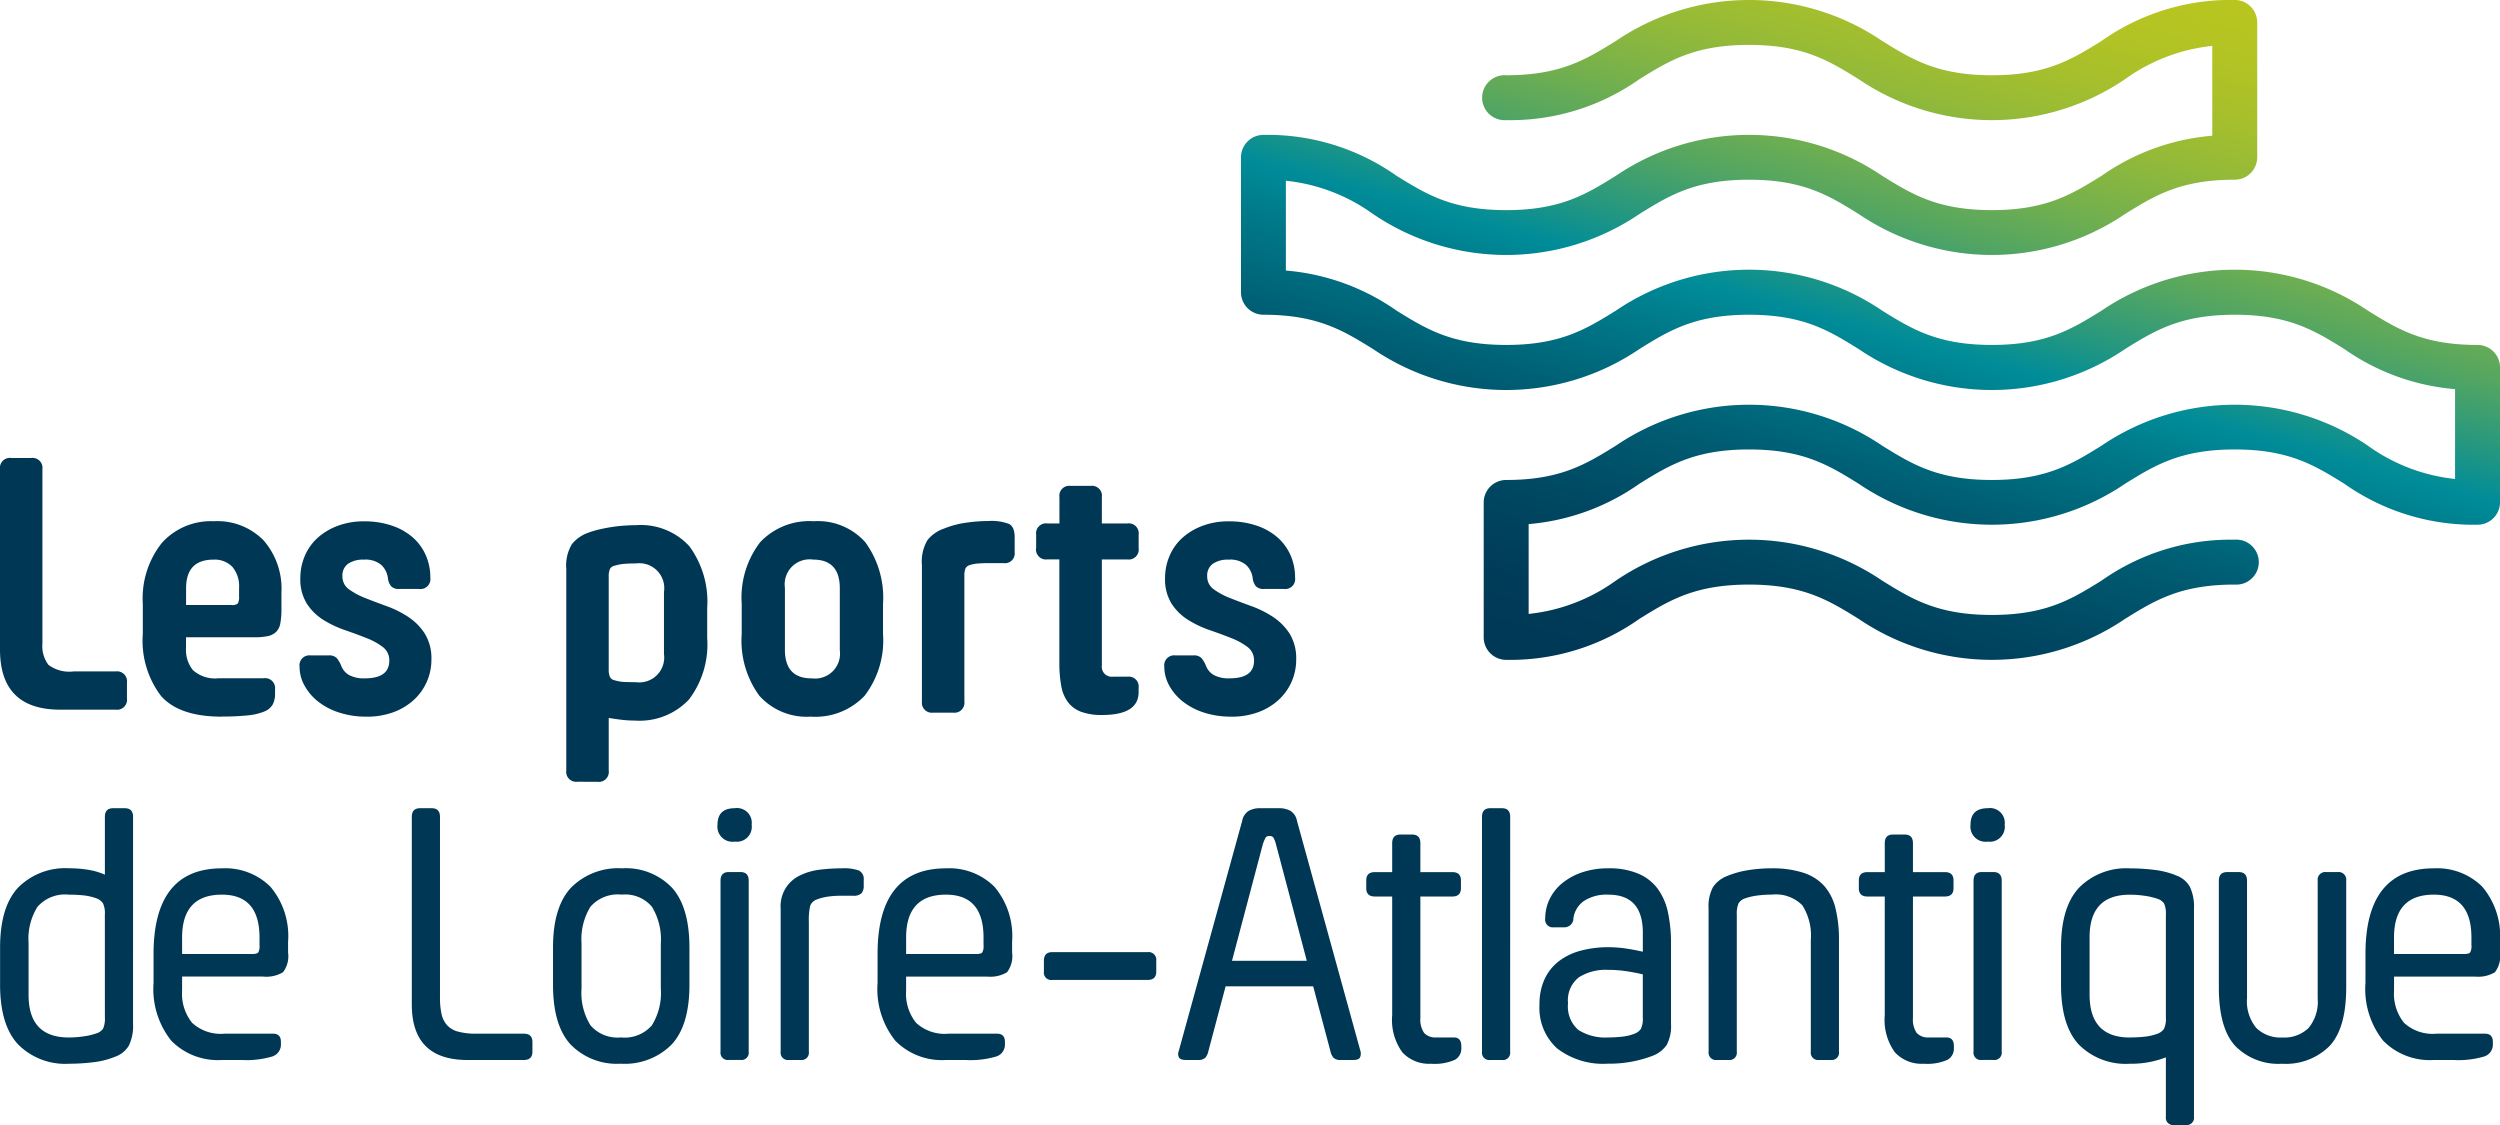
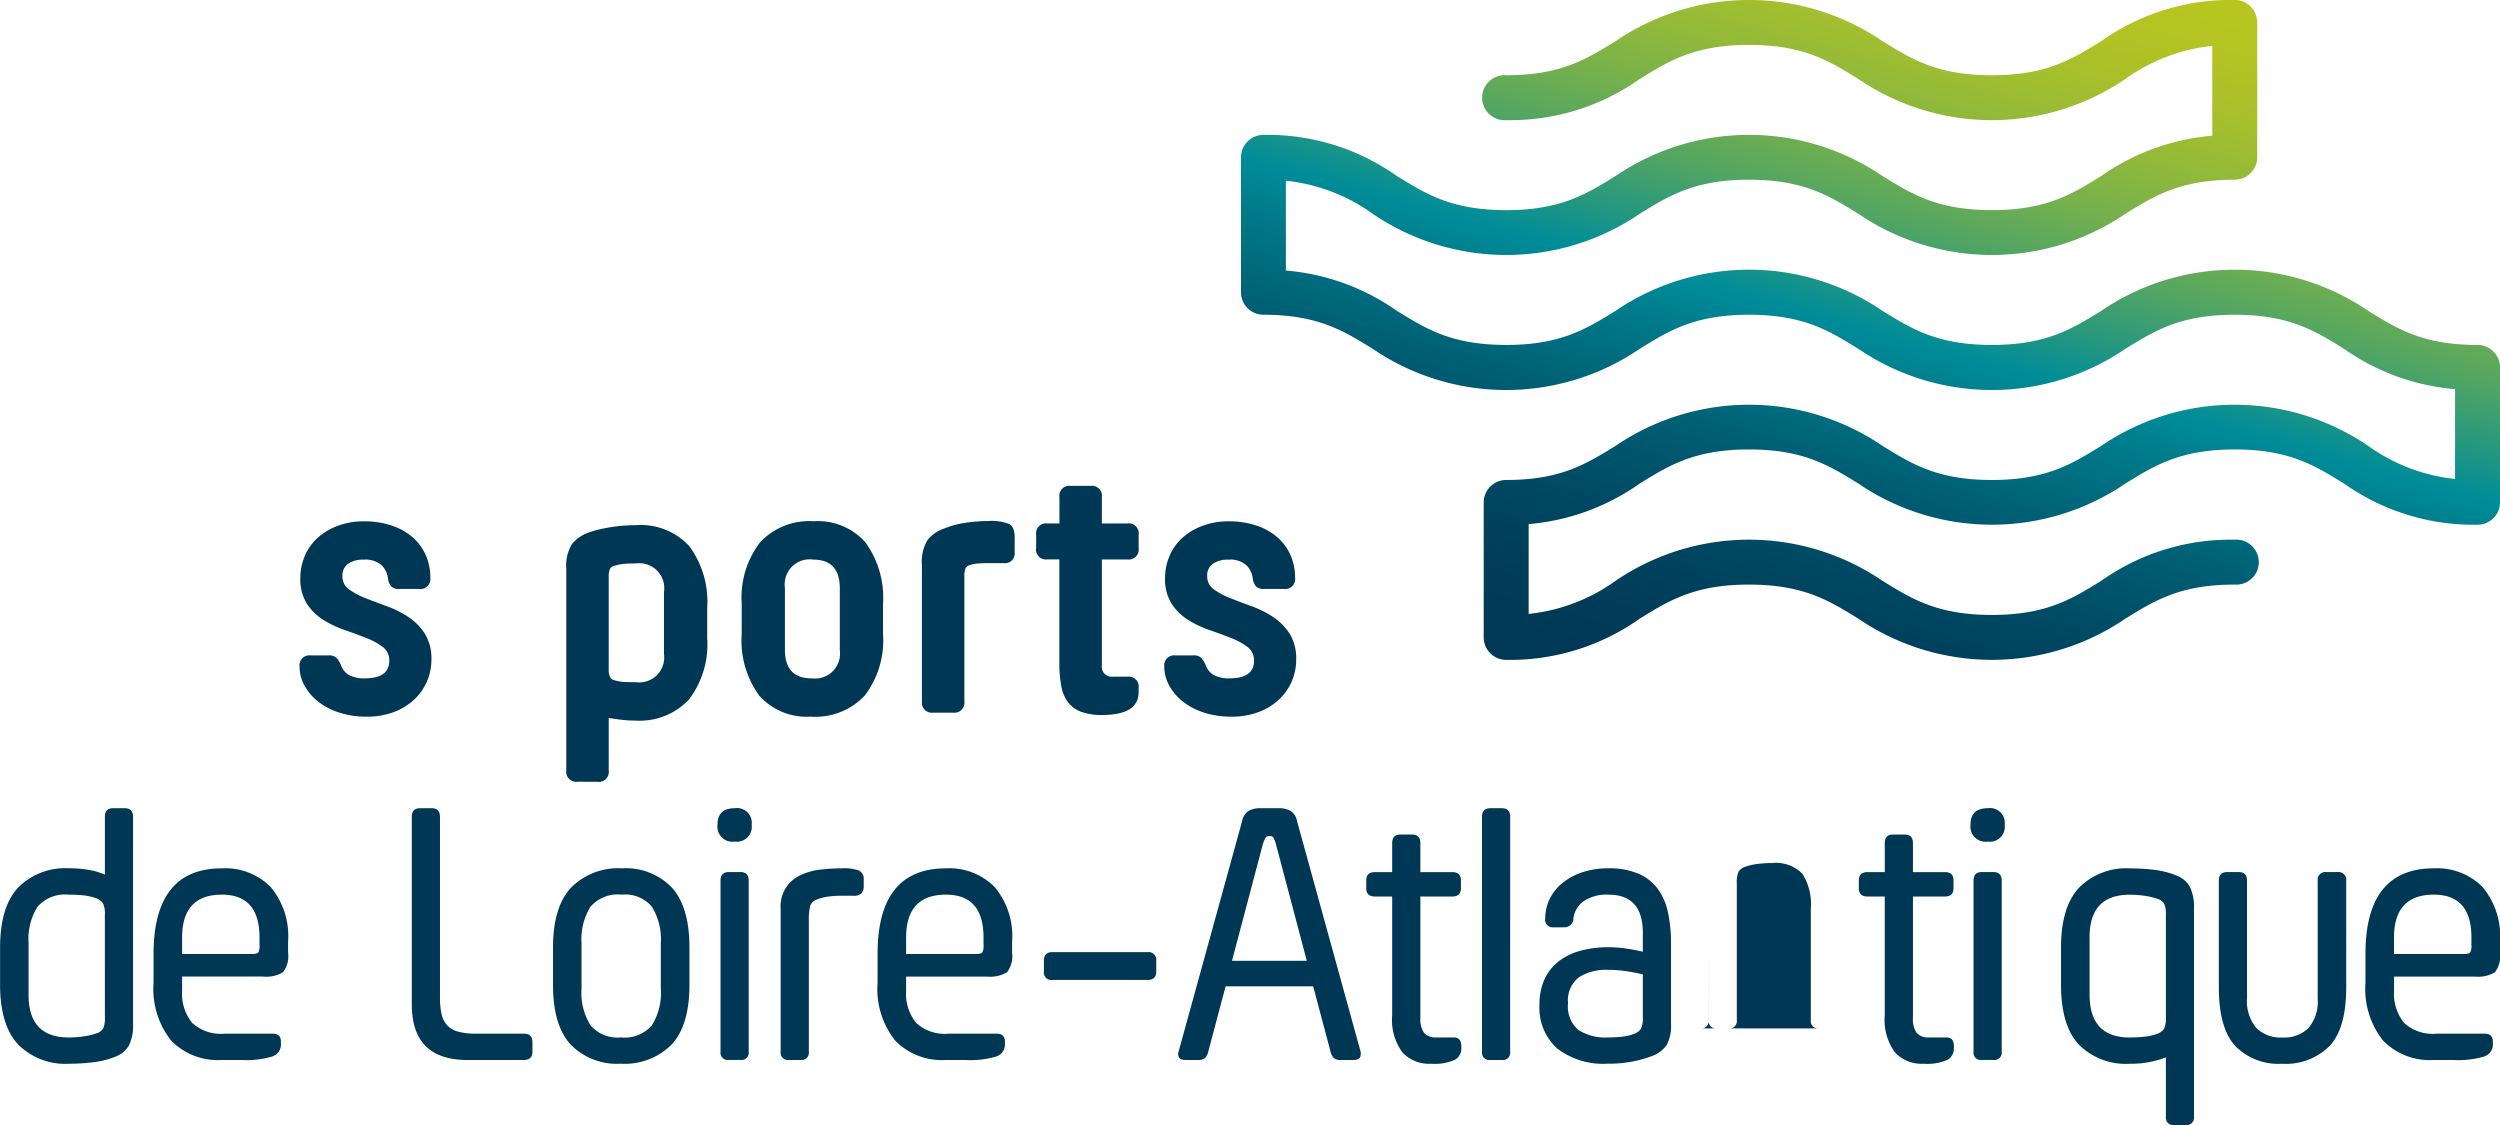
<svg xmlns="http://www.w3.org/2000/svg" width="222.221" height="100" viewBox="0 0 222.221 100">
  <defs>
    <style>.a{fill:url(#a);}.b{fill:#003755;}</style>
    <linearGradient id="a" x1="0.221" y1="1.033" x2="0.779" y2="-0.033" gradientUnits="objectBoundingBox">
      <stop offset="0" stop-color="#003755" />
      <stop offset="0.106" stop-color="#003b58" />
      <stop offset="0.216" stop-color="#004762" />
      <stop offset="0.327" stop-color="#005c72" />
      <stop offset="0.439" stop-color="#007989" />
      <stop offset="0.5" stop-color="#008c99" />
      <stop offset="0.554" stop-color="#249780" />
      <stop offset="0.629" stop-color="#52a563" />
      <stop offset="0.706" stop-color="#77b14b" />
      <stop offset="0.781" stop-color="#94ba38" />
      <stop offset="0.856" stop-color="#a9c02a" />
      <stop offset="0.929" stop-color="#b5c422" />
      <stop offset="1" stop-color="#bac620" />
    </linearGradient>
  </defs>
  <path class="a" d="M230.969,506.347c-2.638,1.634-4.913,3.045-9.742,3.045s-7.106-1.412-9.743-3.045a21.067,21.067,0,0,0-23.686,0c-2.637,1.634-4.914,3.045-9.741,3.045a2,2,0,1,0,0,3.99,19.893,19.893,0,0,0,11.843-3.643c2.636-1.634,4.913-3.045,9.739-3.045s7.105,1.411,9.742,3.045a21.075,21.075,0,0,0,23.688,0,16.1,16.1,0,0,1,7.748-2.956v7.985a19.973,19.973,0,0,0-9.849,3.567c-2.638,1.634-4.913,3.046-9.742,3.046s-7.106-1.412-9.743-3.046a21.071,21.071,0,0,0-23.686,0c-2.637,1.634-4.914,3.046-9.741,3.046s-7.1-1.412-9.739-3.046a19.9,19.9,0,0,0-11.843-3.643,2,2,0,0,0-1.994,2v11.988a2,2,0,0,0,1.994,2c4.828,0,7.1,1.411,9.74,3.045a21.066,21.066,0,0,0,23.686,0c2.636-1.634,4.913-3.045,9.739-3.045s7.105,1.411,9.742,3.046a21.075,21.075,0,0,0,23.688,0c2.637-1.634,4.914-3.046,9.743-3.046s7.1,1.411,9.739,3.045a19.956,19.956,0,0,0,9.847,3.567v7.985a16.087,16.087,0,0,1-7.745-2.955,21.071,21.071,0,0,0-23.686,0c-2.638,1.634-4.913,3.045-9.742,3.045s-7.106-1.411-9.743-3.045a21.071,21.071,0,0,0-23.686,0c-2.637,1.634-4.914,3.045-9.741,3.045a2,2,0,0,0-2,2v11.989a2,2,0,0,0,2,2,19.9,19.9,0,0,0,11.843-3.645c2.636-1.634,4.913-3.045,9.739-3.045s7.105,1.411,9.742,3.045a21.068,21.068,0,0,0,23.688,0c2.637-1.634,4.914-3.046,9.743-3.046a2,2,0,1,0,0-3.99,19.9,19.9,0,0,0-11.844,3.643c-2.638,1.634-4.913,3.046-9.742,3.046s-7.106-1.411-9.743-3.046a21.07,21.07,0,0,0-23.686,0,16.084,16.084,0,0,1-7.745,2.956v-7.985A19.982,19.982,0,0,0,189.9,545.7c2.636-1.634,4.913-3.045,9.739-3.045s7.105,1.411,9.742,3.045a21.07,21.07,0,0,0,23.688,0c2.637-1.634,4.914-3.045,9.743-3.045s7.1,1.411,9.739,3.045a19.9,19.9,0,0,0,11.843,3.644,2,2,0,0,0,2-2V535.364a2,2,0,0,0-2-2c-4.828,0-7.1-1.411-9.74-3.044a21.067,21.067,0,0,0-23.686,0c-2.638,1.634-4.913,3.044-9.742,3.044s-7.106-1.411-9.743-3.044a21.066,21.066,0,0,0-23.686,0c-2.637,1.634-4.914,3.044-9.741,3.044s-7.1-1.411-9.739-3.044a19.95,19.95,0,0,0-9.847-3.568v-7.985a16.093,16.093,0,0,1,7.744,2.955,21.066,21.066,0,0,0,23.686,0c2.636-1.634,4.913-3.045,9.739-3.045s7.105,1.412,9.742,3.045a21.071,21.071,0,0,0,23.688,0c2.637-1.634,4.914-3.045,9.743-3.045a2,2,0,0,0,2-1.994V504.7a2,2,0,0,0-2-2,19.9,19.9,0,0,0-11.844,3.644" transform="translate(-44.171 -502.703)" />
-   <path class="b" d="M45.069,562.806V546.772a.886.886,0,0,1,1-1h1.77a.885.885,0,0,1,1,1v15.5a2.749,2.749,0,0,0,.535,1.888,3.082,3.082,0,0,0,2.238.585h3.742a.886.886,0,0,1,1,1v1.4a.885.885,0,0,1-1,1H50.414q-5.345,0-5.345-5.344" transform="translate(-45.069 -505.064)" />
-   <path class="b" d="M67.01,569.422q-3.775,0-5.4-1.838a8.12,8.12,0,0,1-1.62-5.512V559.4a7.912,7.912,0,0,1,1.7-5.428,5.85,5.85,0,0,1,4.61-1.92,5.749,5.749,0,0,1,4.426,1.7,6.546,6.546,0,0,1,1.587,4.643v1.437a6.836,6.836,0,0,1-.1,1.3,1.4,1.4,0,0,1-.384.768,1.542,1.542,0,0,1-.751.368,5.688,5.688,0,0,1-1.169.1h-6.08v1a2.845,2.845,0,0,0,.618,1.921,2.929,2.929,0,0,0,2.289.718h4.008a.886.886,0,0,1,1,1v.368a1.988,1.988,0,0,1-.217.985,1.515,1.515,0,0,1-.769.618,5.306,5.306,0,0,1-1.469.334,21.562,21.562,0,0,1-2.288.1M63.836,559.5h4.042a.769.769,0,0,0,.551-.134,1.1,1.1,0,0,0,.117-.635V558a2.675,2.675,0,0,0-.6-1.9,2.192,2.192,0,0,0-1.67-.635q-2.439,0-2.438,2.539Z" transform="translate(-47.296 -505.72)" />
  <path class="b" d="M82.309,569.421a7.67,7.67,0,0,1-2.438-.368A5.93,5.93,0,0,1,78,568.068a4.671,4.671,0,0,1-1.2-1.419,3.458,3.458,0,0,1-.435-1.671.886.886,0,0,1,1-1h1.6a.907.907,0,0,1,.718.251,2.729,2.729,0,0,1,.418.751,1.588,1.588,0,0,0,.684.752,2.775,2.775,0,0,0,1.387.284q2.171,0,2.17-1.571a1.46,1.46,0,0,0-.584-1.219,6.046,6.046,0,0,0-1.47-.8q-.886-.351-1.9-.7a9.355,9.355,0,0,1-1.9-.9,4.753,4.753,0,0,1-1.469-1.437,4.079,4.079,0,0,1-.585-2.288,4.956,4.956,0,0,1,.4-1.971,4.572,4.572,0,0,1,1.136-1.6,5.568,5.568,0,0,1,1.788-1.069,6.487,6.487,0,0,1,2.321-.4,7.6,7.6,0,0,1,2.506.385,5.454,5.454,0,0,1,1.853,1.052,4.514,4.514,0,0,1,1.153,1.587,4.921,4.921,0,0,1,.4,1.987.886.886,0,0,1-1,1H85.216a.908.908,0,0,1-.719-.25,1.418,1.418,0,0,1-.283-.752,1.94,1.94,0,0,0-.585-1.135,2.178,2.178,0,0,0-1.554-.468,2.336,2.336,0,0,0-1.4.367,1.278,1.278,0,0,0-.5,1.1,1.382,1.382,0,0,0,.585,1.17,6.456,6.456,0,0,0,1.47.785q.884.351,1.9.718a9.01,9.01,0,0,1,1.9.952,5.069,5.069,0,0,1,1.47,1.486,4.174,4.174,0,0,1,.585,2.306,4.826,4.826,0,0,1-1.553,3.574,5.442,5.442,0,0,1-1.821,1.1,6.818,6.818,0,0,1-2.405.4" transform="translate(-49.738 -505.72)" />
  <path class="b" d="M100.372,574.867a.885.885,0,0,1-1-1v-17.9a3.732,3.732,0,0,1,.5-2.222,3.249,3.249,0,0,1,1.469-1.018,7.528,7.528,0,0,1,1.019-.3q.583-.133,1.152-.217t1.119-.117q.551-.033.953-.033a5.853,5.853,0,0,1,4.726,1.87,8.326,8.326,0,0,1,1.587,5.512v2.639a8.078,8.078,0,0,1-1.637,5.495,6.035,6.035,0,0,1-4.777,1.854,10.215,10.215,0,0,1-1.152-.066q-.586-.068-1.186-.168v4.677a.885.885,0,0,1-1,1Zm5.177-8.852a2.215,2.215,0,0,0,2.506-2.506V558a2.215,2.215,0,0,0-2.472-2.539q-.569,0-1.019.034a3.984,3.984,0,0,0-.886.167.586.586,0,0,0-.417.283,1.6,1.6,0,0,0-.117.719v8.184a1.6,1.6,0,0,0,.117.718.587.587,0,0,0,.417.284,3.5,3.5,0,0,0,.9.15c.312.012.635.017.969.017" transform="translate(-49.036 -505.379)" />
  <path class="b" d="M122.339,569.421a5.66,5.66,0,0,1-4.576-1.854,8.308,8.308,0,0,1-1.57-5.495V559.4a8.093,8.093,0,0,1,1.636-5.478,6.006,6.006,0,0,1,4.777-1.87,5.635,5.635,0,0,1,4.576,1.87,8.388,8.388,0,0,1,1.571,5.512v2.639a8.078,8.078,0,0,1-1.637,5.495,6.035,6.035,0,0,1-4.777,1.854m.067-3.407a2.215,2.215,0,0,0,2.506-2.506V558q0-2.538-2.372-2.539a2.215,2.215,0,0,0-2.506,2.506v5.512q0,2.54,2.372,2.539" transform="translate(-50.264 -505.72)" />
  <path class="b" d="M133.633,568.086V555.96a3.737,3.737,0,0,1,.5-2.221,3.252,3.252,0,0,1,1.47-1.018,8.253,8.253,0,0,1,1.937-.518,13.909,13.909,0,0,1,2-.151,4.329,4.329,0,0,1,1.854.267q.484.268.484,1.169v1.337a.871.871,0,0,1-1,.969h-1.336c-.313,0-.613.011-.9.033a3.064,3.064,0,0,0-.734.134.646.646,0,0,0-.4.3,1.732,1.732,0,0,0-.1.7v11.124a.886.886,0,0,1-1,1h-1.771a.886.886,0,0,1-1-1" transform="translate(-51.686 -505.739)" />
  <path class="b" d="M144.572,554.063v-1.2a.885.885,0,0,1,1-1h1.069v-2.339a.885.885,0,0,1,1-1h1.771a.886.886,0,0,1,1,1v2.339h2.271a.885.885,0,0,1,1,1v1.2a.886.886,0,0,1-1,1h-2.271v9.42a.885.885,0,0,0,1,1h1.269a.886.886,0,0,1,1,1v.368q0,2.038-3.24,2.038a5.26,5.26,0,0,1-1.871-.284,2.609,2.609,0,0,1-1.168-.852,3.374,3.374,0,0,1-.6-1.453,11.3,11.3,0,0,1-.168-2.088v-9.152h-1.069a.886.886,0,0,1-1-1" transform="translate(-52.47 -505.335)" />
  <path class="b" d="M162.7,569.421a7.674,7.674,0,0,1-2.438-.368,5.93,5.93,0,0,1-1.871-.985,4.671,4.671,0,0,1-1.2-1.419,3.458,3.458,0,0,1-.435-1.671.886.886,0,0,1,1-1h1.6a.907.907,0,0,1,.718.251,2.729,2.729,0,0,1,.418.751,1.586,1.586,0,0,0,.685.752,2.769,2.769,0,0,0,1.386.284q2.171,0,2.17-1.571a1.46,1.46,0,0,0-.584-1.219,6.045,6.045,0,0,0-1.47-.8q-.886-.351-1.9-.7a9.354,9.354,0,0,1-1.9-.9,4.753,4.753,0,0,1-1.469-1.437,4.079,4.079,0,0,1-.585-2.288,4.956,4.956,0,0,1,.4-1.971,4.572,4.572,0,0,1,1.136-1.6,5.568,5.568,0,0,1,1.788-1.069,6.487,6.487,0,0,1,2.321-.4,7.6,7.6,0,0,1,2.506.385,5.467,5.467,0,0,1,1.854,1.052,4.532,4.532,0,0,1,1.152,1.587,4.921,4.921,0,0,1,.4,1.987.886.886,0,0,1-1,1h-1.771a.909.909,0,0,1-.719-.25,1.418,1.418,0,0,1-.283-.752,1.94,1.94,0,0,0-.585-1.135,2.178,2.178,0,0,0-1.554-.468,2.336,2.336,0,0,0-1.4.367,1.278,1.278,0,0,0-.5,1.1,1.382,1.382,0,0,0,.585,1.17,6.456,6.456,0,0,0,1.47.785q.884.351,1.9.718a9.01,9.01,0,0,1,1.9.952,5.082,5.082,0,0,1,1.471,1.486,4.181,4.181,0,0,1,.584,2.306,4.826,4.826,0,0,1-1.553,3.574,5.442,5.442,0,0,1-1.821,1.1,6.818,6.818,0,0,1-2.405.4" transform="translate(-53.264 -505.72)" />
  <path class="b" d="M56.895,597.205a4,4,0,0,1-.368,1.92,2.294,2.294,0,0,1-1.2.986,7.293,7.293,0,0,1-1.954.5,17.746,17.746,0,0,1-2.154.134,5.9,5.9,0,0,1-4.543-1.72q-1.6-1.72-1.6-5.3v-3.306q0-3.608,1.6-5.328a5.9,5.9,0,0,1,4.543-1.72,10.534,10.534,0,0,1,1.687.134,5.983,5.983,0,0,1,1.486.434V578.8q0-.768.735-.768h1.035c.489,0,.735.256.735.768Zm-2.506-9.721a2.085,2.085,0,0,0-.167-1,1.187,1.187,0,0,0-.568-.435,4.772,4.772,0,0,0-1.136-.267,12.486,12.486,0,0,0-1.336-.066,3.252,3.252,0,0,0-2.773,1.07,5.317,5.317,0,0,0-.8,3.207v4.643q0,3.775,3.574,3.774a9.061,9.061,0,0,0,1.336-.1,6.061,6.061,0,0,0,1.136-.268,1.074,1.074,0,0,0,.585-.434,2.267,2.267,0,0,0,.151-1Z" transform="translate(-45.069 -506.191)" />
  <path class="b" d="M67.19,601.35a5.8,5.8,0,0,1-4.509-1.72,7.376,7.376,0,0,1-1.57-5.128v-2.572q0-7.616,6.079-7.616A5.693,5.693,0,0,1,71.5,585.95a6.8,6.8,0,0,1,1.57,4.877v.969a2.365,2.365,0,0,1-.451,1.754,2.915,2.915,0,0,1-1.787.384H63.649v1.236a4.127,4.127,0,0,0,.886,2.873,3.753,3.753,0,0,0,2.889.968h4.309c.467,0,.7.246.7.735v.2a1.105,1.105,0,0,1-.751,1.086,8.049,8.049,0,0,1-2.756.317Zm2.672-9.42q.434,0,.551-.134a1.1,1.1,0,0,0,.117-.635v-.7q0-3.808-3.34-3.808-3.542,0-3.541,3.808v1.47Z" transform="translate(-47.462 -507.129)" />
  <path class="b" d="M84.588,595.469V578.8q0-.767.735-.768h1.035c.489,0,.735.257.735.768v16.034a6.945,6.945,0,0,0,.133,1.47,2.222,2.222,0,0,0,.485,1,2.01,2.01,0,0,0,.985.585,6.028,6.028,0,0,0,1.637.184h4.209c.512,0,.768.246.768.735v.869q0,.735-.768.735h-5.01q-4.944,0-4.944-4.944" transform="translate(-47.984 -506.191)" />
  <path class="b" d="M104.255,584.313a5.66,5.66,0,0,1,4.427,1.72q1.553,1.722,1.554,5.328v3.307q0,3.608-1.587,5.312a5.883,5.883,0,0,1-4.527,1.7,5.738,5.738,0,0,1-4.442-1.7q-1.571-1.7-1.57-5.312v-3.34q0-3.573,1.6-5.295a5.907,5.907,0,0,1,4.543-1.72m-.1,15.032a3.208,3.208,0,0,0,2.739-1.069,5.447,5.447,0,0,0,.8-3.274v-4.008a5.558,5.558,0,0,0-.785-3.257,3.1,3.1,0,0,0-2.689-1.086,3.219,3.219,0,0,0-2.789,1.086,5.545,5.545,0,0,0-.785,3.257V595a5.454,5.454,0,0,0,.8,3.274,3.169,3.169,0,0,0,2.706,1.069" transform="translate(-48.953 -507.129)" />
  <path class="b" d="M115.677,581a1.344,1.344,0,0,1-1.537-1.5q0-1.469,1.537-1.469a1.313,1.313,0,0,1,1.5,1.469,1.328,1.328,0,0,1-1.5,1.5m-1.269,3.474q0-.768.735-.768h1.035c.489,0,.735.256.735.768v15.2a.65.65,0,0,1-.735.735h-1.035a.65.65,0,0,1-.735-.735Z" transform="translate(-50.362 -506.191)" />
  <path class="b" d="M125.536,586.751a8.307,8.307,0,0,0-1.286.083,4.764,4.764,0,0,0-.952.251.952.952,0,0,0-.585.568,5.705,5.705,0,0,0-.117,1.436v11.525a.649.649,0,0,1-.734.734h-1.036a.649.649,0,0,1-.735-.734V587.887a3,3,0,0,1,1.754-2.957,5.466,5.466,0,0,1,1.754-.5,16.255,16.255,0,0,1,1.937-.117,3.911,3.911,0,0,1,1.52.2.829.829,0,0,1,.418.835v.5a.986.986,0,0,1-.2.685,1.038,1.038,0,0,1-.768.217Z" transform="translate(-50.699 -507.129)" />
  <path class="b" d="M135.323,601.35a5.8,5.8,0,0,1-4.509-1.72,7.376,7.376,0,0,1-1.571-5.128v-2.572q0-7.616,6.08-7.616a5.693,5.693,0,0,1,4.309,1.637,6.8,6.8,0,0,1,1.57,4.877v.969a2.369,2.369,0,0,1-.451,1.754,2.918,2.918,0,0,1-1.788.384h-7.182v1.236a4.127,4.127,0,0,0,.886,2.873,3.751,3.751,0,0,0,2.889.968h4.309c.467,0,.7.246.7.735v.2a1.107,1.107,0,0,1-.751,1.086,8.048,8.048,0,0,1-2.756.317Zm2.672-9.42q.434,0,.551-.134a1.087,1.087,0,0,0,.117-.635v-.7q0-3.808-3.34-3.808-3.542,0-3.541,3.808v1.47Z" transform="translate(-51.238 -507.129)" />
  <path class="b" d="M146.016,595.541a.65.65,0,0,1-.735-.735v-.969q0-.767.735-.767H154.5a.679.679,0,0,1,.768.767v.969q0,.735-.768.735Z" transform="translate(-52.49 -508.435)" />
  <path class="b" d="M166.826,578.031a2.06,2.06,0,0,1,1.019.234,1.335,1.335,0,0,1,.585.9l5.645,20.477a.809.809,0,0,1-.05.551q-.116.217-.585.217h-1.1a.907.907,0,0,1-.652-.184,1.245,1.245,0,0,1-.284-.585l-1.537-5.779h-7.783l-1.536,5.779a1.254,1.254,0,0,1-.284.585.908.908,0,0,1-.652.184h-1.069q-.468,0-.6-.217a.657.657,0,0,1-.033-.551l5.645-20.477a1.33,1.33,0,0,1,.585-.9,2.057,2.057,0,0,1,1.018-.234Zm-4.175,13.562H169.3l-2.74-10.355a2.223,2.223,0,0,0-.233-.6.394.394,0,0,0-.334-.134.386.386,0,0,0-.351.134,3.841,3.841,0,0,0-.251.6Z" transform="translate(-53.141 -506.191)" />
  <path class="b" d="M177.077,586.291c-.513,0-.768-.245-.768-.735v-.7c0-.489.255-.734.768-.734h1.537v-2.572q0-.768.735-.768h1.035c.489,0,.735.256.735.768v2.572h2.839q.767,0,.767.734v.7q0,.735-.767.735H181.12v10.79a2.1,2.1,0,0,0,.334,1.336,1.359,1.359,0,0,0,1.1.4h1.537c.445,0,.668.257.668.768v.2a1.128,1.128,0,0,1-.568,1.019,4.474,4.474,0,0,1-2.138.351,3.211,3.211,0,0,1-2.539-1.018,4.9,4.9,0,0,1-.9-3.29V586.291Z" transform="translate(-54.865 -506.601)" />
  <path class="b" d="M190.267,599.678a.65.65,0,0,1-.735.735H188.5a.65.65,0,0,1-.735-.735V578.8q0-.768.735-.768h1.035c.489,0,.735.256.735.768Z" transform="translate(-56.032 -506.191)" />
  <path class="b" d="M195.761,588.856a.8.8,0,0,1-.835.7h-.9a.678.678,0,0,1-.767-.768,3.938,3.938,0,0,1,.4-1.754,4.214,4.214,0,0,1,1.136-1.419,5.6,5.6,0,0,1,1.771-.953,7.149,7.149,0,0,1,2.3-.35,6.62,6.62,0,0,1,2.689.484,4.2,4.2,0,0,1,1.72,1.354,5.5,5.5,0,0,1,.9,2.1,13.19,13.19,0,0,1,.267,2.773v7.115a3.562,3.562,0,0,1-.384,1.871,2.647,2.647,0,0,1-1.252.968,10.713,10.713,0,0,1-3.975.7,6.713,6.713,0,0,1-4.51-1.353,4.856,4.856,0,0,1-1.57-3.892,5.265,5.265,0,0,1,.467-2.3,4.294,4.294,0,0,1,1.286-1.587,5.585,5.585,0,0,1,1.937-.919,9.473,9.473,0,0,1,2.455-.3,10.611,10.611,0,0,1,1.554.117q.785.119,1.486.284v-1.7q0-3.374-3.073-3.374a3.69,3.69,0,0,0-2.171.568,2.245,2.245,0,0,0-.936,1.637m3.04,4.476a4.49,4.49,0,0,0-2.522.651,2.574,2.574,0,0,0-.985,2.322,2.746,2.746,0,0,0,.918,2.372,4.471,4.471,0,0,0,2.656.668,11.361,11.361,0,0,0,1.2-.067,4.239,4.239,0,0,0,1.136-.267,1.169,1.169,0,0,0,.567-.434,2.068,2.068,0,0,0,.168-1v-3.841q-.7-.167-1.486-.284a11.185,11.185,0,0,0-1.654-.117" transform="translate(-55.908 -507.129)" />
-   <path class="b" d="M208.977,587.887a3.655,3.655,0,0,1,.384-1.888,2.626,2.626,0,0,1,1.219-.984,8.292,8.292,0,0,1,1.888-.535,12.963,12.963,0,0,1,2.087-.167,9,9,0,0,1,2.823.385,4.286,4.286,0,0,1,1.854,1.152,4.614,4.614,0,0,1,1.019,1.987,11.45,11.45,0,0,1,.317,2.856v9.921a.649.649,0,0,1-.735.734H218.8a.649.649,0,0,1-.735-.734v-9.921a5.014,5.014,0,0,0-.752-3.09,3.3,3.3,0,0,0-2.722-.952,9.541,9.541,0,0,0-1.3.084,5.36,5.36,0,0,0-1.069.25,1.051,1.051,0,0,0-.585.451,2.394,2.394,0,0,0-.151,1.018v12.16a.649.649,0,0,1-.734.734h-1.036a.649.649,0,0,1-.734-.734Z" transform="translate(-57.105 -507.129)" />
+   <path class="b" d="M208.977,587.887v9.921a.649.649,0,0,1-.735.734H218.8a.649.649,0,0,1-.735-.734v-9.921a5.014,5.014,0,0,0-.752-3.09,3.3,3.3,0,0,0-2.722-.952,9.541,9.541,0,0,0-1.3.084,5.36,5.36,0,0,0-1.069.25,1.051,1.051,0,0,0-.585.451,2.394,2.394,0,0,0-.151,1.018v12.16a.649.649,0,0,1-.734.734h-1.036a.649.649,0,0,1-.734-.734Z" transform="translate(-57.105 -507.129)" />
  <path class="b" d="M224.393,586.291c-.513,0-.768-.245-.768-.735v-.7c0-.489.255-.734.768-.734h1.537v-2.572q0-.768.735-.768H227.7q.735,0,.735.768v2.572h2.839q.767,0,.767.734v.7q0,.735-.767.735h-2.839v10.79a2.1,2.1,0,0,0,.334,1.336,1.36,1.36,0,0,0,1.1.4h1.537c.445,0,.668.257.668.768v.2a1.126,1.126,0,0,1-.568,1.019,4.474,4.474,0,0,1-2.138.351,3.211,3.211,0,0,1-2.539-1.018,4.9,4.9,0,0,1-.9-3.29V586.291Z" transform="translate(-58.396 -506.601)" />
  <path class="b" d="M236.3,581a1.344,1.344,0,0,1-1.537-1.5q0-1.469,1.537-1.469a1.314,1.314,0,0,1,1.5,1.469,1.329,1.329,0,0,1-1.5,1.5m-1.269,3.474q0-.768.735-.768H236.8c.489,0,.735.256.735.768v15.2a.65.65,0,0,1-.735.735h-1.035a.65.65,0,0,1-.735-.735Z" transform="translate(-59.606 -506.191)" />
  <path class="b" d="M250.208,607.129a.65.65,0,0,1-.735-.735v-5.278a8.5,8.5,0,0,1-3.207.568,5.881,5.881,0,0,1-4.526-1.7q-1.586-1.7-1.586-5.312v-3.34q0-3.573,1.6-5.295a5.907,5.907,0,0,1,4.543-1.72,17.575,17.575,0,0,1,2.154.134,7.282,7.282,0,0,1,1.953.5,2.269,2.269,0,0,1,1.2,1,4.1,4.1,0,0,1,.368,1.937v18.506a.65.65,0,0,1-.735.735Zm-3.942-7.783a12.143,12.143,0,0,0,1.32-.067,4.694,4.694,0,0,0,1.152-.267,1.166,1.166,0,0,0,.568-.434,2.08,2.08,0,0,0,.167-1v-9.119a2.288,2.288,0,0,0-.15-1,1.082,1.082,0,0,0-.585-.434,6.06,6.06,0,0,0-1.135-.267,8.958,8.958,0,0,0-1.337-.1q-3.575,0-3.574,3.774v5.111q0,3.808,3.574,3.808" transform="translate(-56.952 -507.129)" />
  <path class="b" d="M262.254,601.742a5.357,5.357,0,0,1-4.159-1.587q-1.454-1.586-1.453-5.194v-9.487q0-.768.735-.768h1.035c.489,0,.735.256.735.768V595.9a3.717,3.717,0,0,0,.819,2.656,3.068,3.068,0,0,0,2.321.852,3.1,3.1,0,0,0,2.322-.836,3.653,3.653,0,0,0,.818-2.638V585.474a.679.679,0,0,1,.768-.768h1a.679.679,0,0,1,.768.768v9.487q0,3.608-1.47,5.194a5.5,5.5,0,0,1-4.242,1.587" transform="translate(-59.412 -507.187)" />
  <path class="b" d="M278.038,601.35a5.8,5.8,0,0,1-4.509-1.72,7.376,7.376,0,0,1-1.57-5.128v-2.572q0-7.616,6.079-7.616a5.693,5.693,0,0,1,4.309,1.637,6.8,6.8,0,0,1,1.57,4.877v.969a2.369,2.369,0,0,1-.451,1.754,2.915,2.915,0,0,1-1.787.384H274.5v1.236a4.127,4.127,0,0,0,.886,2.873,3.753,3.753,0,0,0,2.889.968h4.309c.467,0,.7.246.7.735v.2a1.105,1.105,0,0,1-.751,1.086,8.048,8.048,0,0,1-2.756.317Zm2.672-9.42q.434,0,.551-.134a1.1,1.1,0,0,0,.117-.635v-.7q0-3.808-3.34-3.808-3.542,0-3.541,3.808v1.47Z" transform="translate(-61.697 -507.129)" />
</svg>